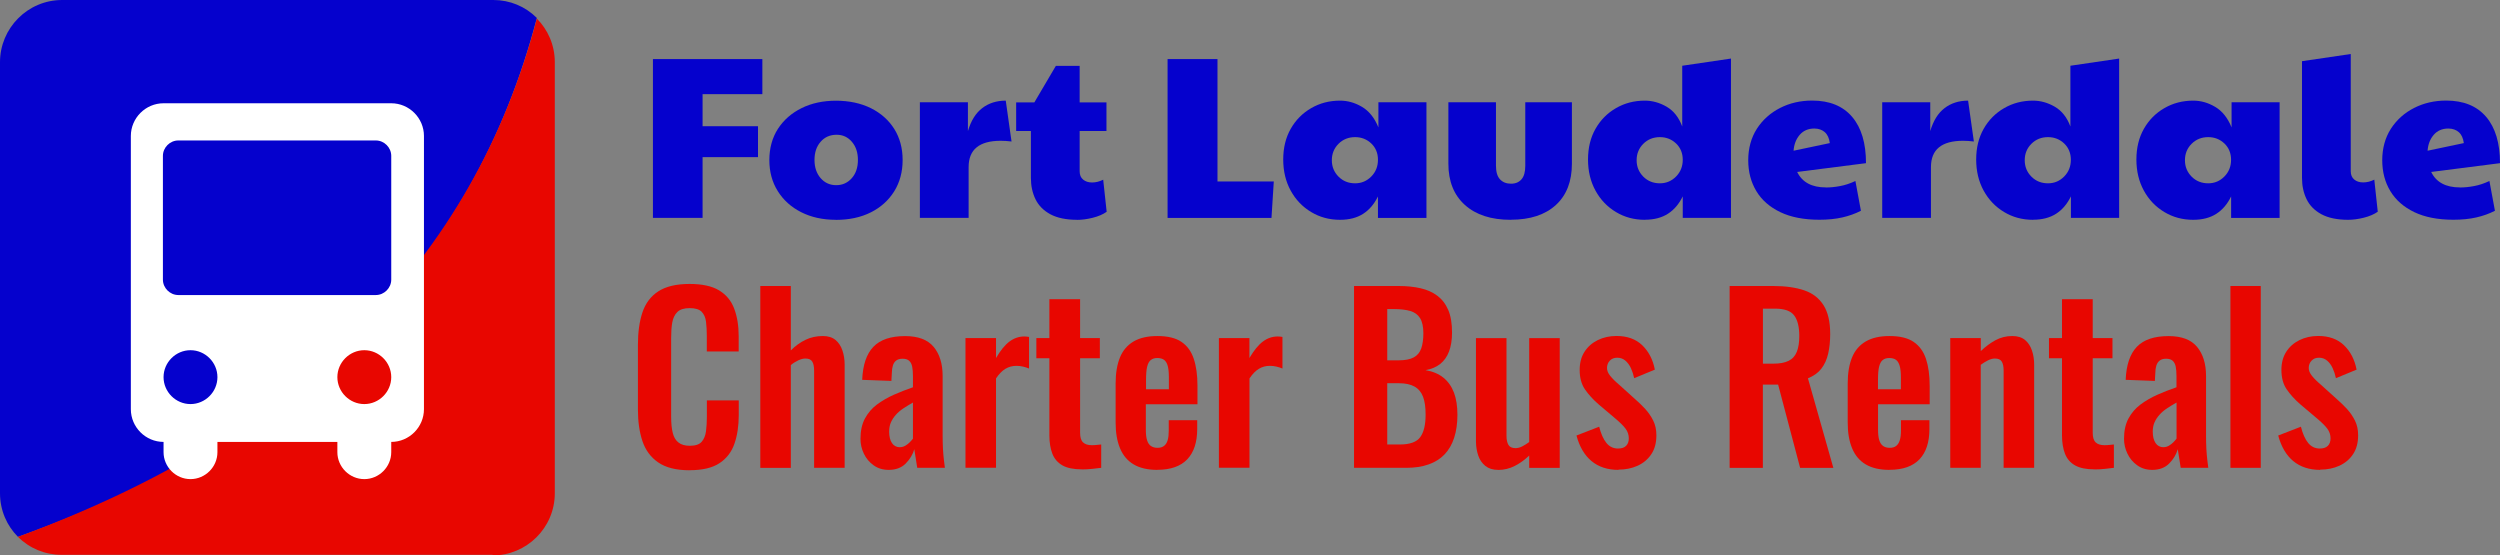
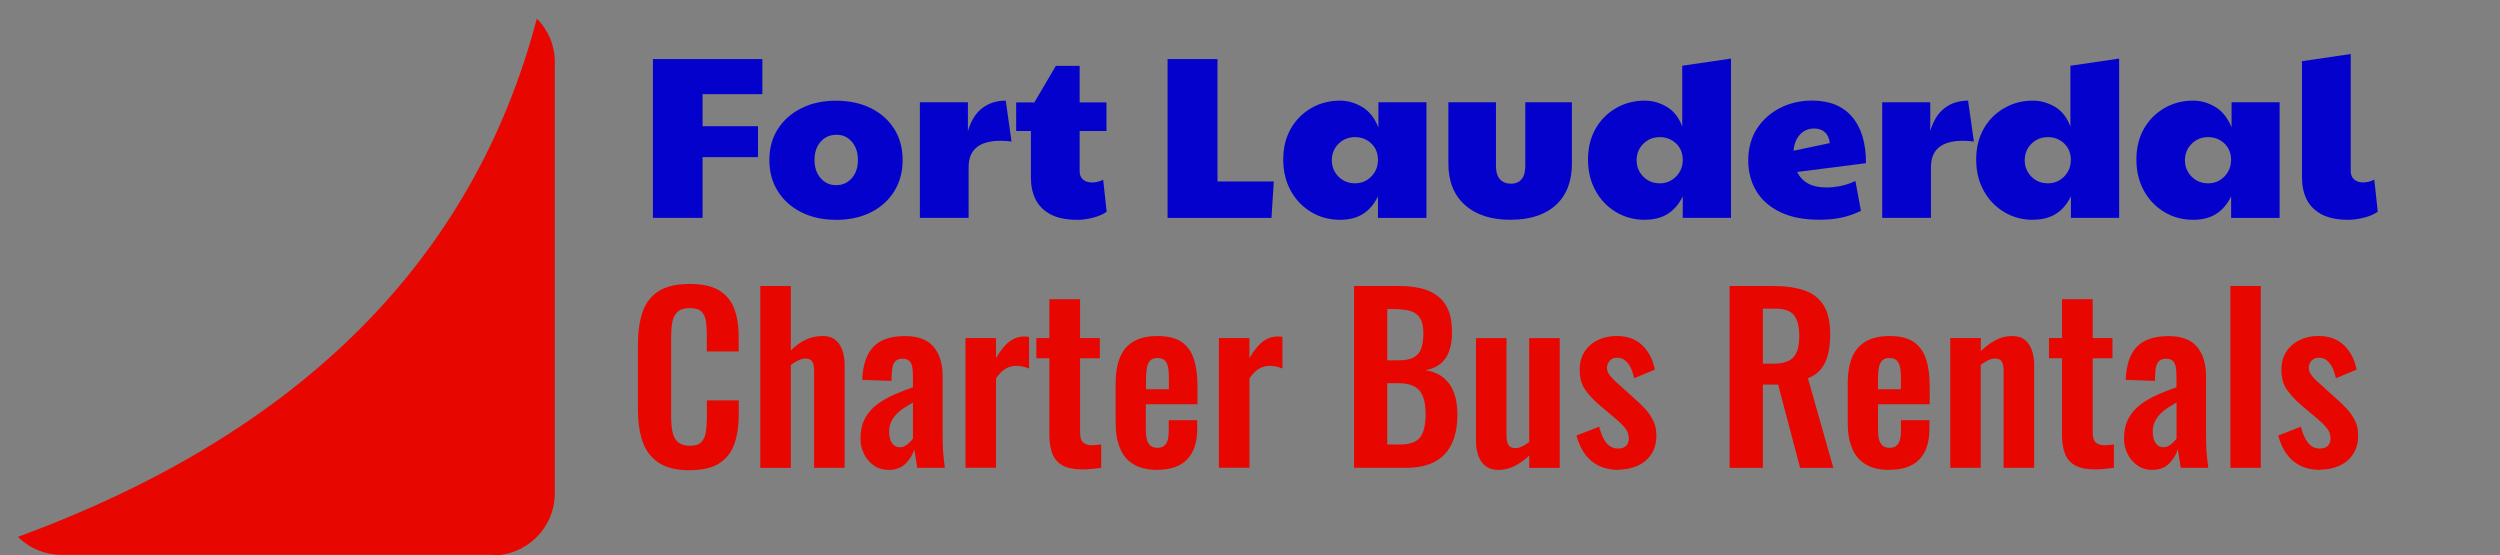
<svg xmlns="http://www.w3.org/2000/svg" id="Layer_1" data-name="Layer 1" viewBox="0 0 389.78 86.6">
  <rect x="0" y="0" width="389.78" height="86.6" fill="#808080" stroke="none" />
  <defs>
    <style>      .cls-1 {        fill: #0501cd;      }      .cls-2 {        fill: #e80600;      }      .cls-3 {        isolation: isolate;      }      .cls-4 {        fill: #fff;      }    </style>
  </defs>
  <g class="cls-3">
    <g class="cls-3">
      <g class="cls-3">
        <g class="cls-3">
          <g class="cls-3">
            <path class="cls-1" d="M101.8,33.98V9.21h17.06v5.47h-9.32v5h8.64v4.82h-8.64v9.47h-7.74Z" />
            <path class="cls-1" d="M130.31,34.27c-2.04,0-3.84-.4-5.4-1.19-1.56-.79-2.78-1.89-3.65-3.29-.88-1.4-1.31-3.02-1.31-4.84s.45-3.5,1.35-4.88c.9-1.38,2.13-2.45,3.69-3.22,1.56-.77,3.35-1.15,5.36-1.15s3.88.39,5.44,1.17,2.77,1.86,3.64,3.24c.86,1.38,1.3,2.99,1.3,4.84s-.44,3.47-1.31,4.88c-.88,1.4-2.09,2.5-3.65,3.28s-3.37,1.17-5.44,1.17h-.02ZM130.38,28.87c.98,0,1.79-.37,2.43-1.1s.95-1.67.95-2.83-.31-2.09-.94-2.83c-.62-.73-1.42-1.1-2.38-1.1-1.03,0-1.87.37-2.5,1.1-.64.73-.95,1.67-.95,2.83s.32,2.09.95,2.83c.64.73,1.45,1.1,2.43,1.1h.01Z" />
            <path class="cls-1" d="M143.42,33.98V15.94h7.49v4.5c.48-1.63,1.23-2.83,2.25-3.6s2.24-1.15,3.65-1.15l.9,6.37c-.58-.07-1.14-.11-1.69-.11-3.34,0-5,1.37-5,4.1v7.92h-7.6,0Z" />
            <path class="cls-1" d="M167.93,34.27c-1.7,0-3.09-.29-4.16-.86-1.07-.58-1.84-1.36-2.32-2.34-.48-.98-.72-2.09-.72-3.31v-7.34h-2.3v-4.46h2.84l3.35-5.69h3.71v5.69h4.18v4.46h-4.18v6.3c0,.55.18.98.54,1.28.36.3.83.45,1.4.45s1.15-.14,1.73-.43l.54,5c-.58.41-1.31.72-2.2.94-.89.22-1.69.32-2.41.32h0Z" />
            <path class="cls-1" d="M182.04,33.98V9.21h7.78v19.08h8.78l-.36,5.69h-16.2Z" />
            <path class="cls-1" d="M208.93,34.27c-1.66,0-3.16-.4-4.5-1.21-1.34-.8-2.41-1.91-3.19-3.33s-1.17-3.04-1.17-4.86.39-3.42,1.17-4.79c.78-1.37,1.84-2.44,3.19-3.22,1.34-.78,2.84-1.17,4.5-1.17,1.18,0,2.32.32,3.42.97,1.1.65,1.96,1.72,2.56,3.2v-3.92h7.49v18.04h-7.56v-3.35c-.58,1.18-1.34,2.08-2.3,2.7s-2.16.94-3.6.94h0ZM211.28,28.58c.98,0,1.82-.35,2.52-1.06s1.04-1.58,1.04-2.61-.35-1.88-1.04-2.54c-.7-.66-1.54-.99-2.52-.99-1.03,0-1.9.35-2.59,1.04s-1.04,1.55-1.04,2.56.35,1.86,1.04,2.56c.7.7,1.56,1.04,2.59,1.04Z" />
            <path class="cls-1" d="M235.54,34.27c-3.05,0-5.43-.77-7.15-2.32s-2.57-3.69-2.57-6.43v-9.58h7.42v9.9c0,.96.21,1.67.63,2.12s.99.68,1.71.68,1.24-.23,1.64-.68c.4-.46.59-1.16.59-2.12v-9.9h7.27v9.58c0,2.76-.83,4.91-2.5,6.44s-4.01,2.3-7.04,2.3h0Z" />
            <path class="cls-1" d="M256.45,34.27c-1.66,0-3.16-.4-4.5-1.21-1.34-.8-2.41-1.91-3.19-3.33s-1.17-3.04-1.17-4.86.39-3.42,1.17-4.79c.78-1.37,1.84-2.44,3.19-3.22,1.34-.78,2.84-1.17,4.5-1.17,1.18,0,2.31.32,3.4.95,1.09.64,1.9,1.66,2.43,3.08v-9.47l7.6-1.12v24.84h-7.52v-3.35c-.58,1.18-1.34,2.08-2.3,2.7s-2.16.94-3.6.94h-.01ZM258.8,28.58c.98,0,1.82-.35,2.52-1.06s1.04-1.58,1.04-2.61-.35-1.88-1.04-2.54c-.7-.66-1.54-.99-2.52-.99-1.03,0-1.9.35-2.59,1.04s-1.04,1.55-1.04,2.56.35,1.86,1.04,2.56c.7.7,1.56,1.04,2.59,1.04Z" />
            <path class="cls-1" d="M284.68,29.23c.7,0,1.43-.07,2.21-.22.78-.14,1.58-.41,2.39-.79l.86,4.64c-.89.46-1.85.8-2.9,1.04-1.04.24-2.24.36-3.58.36-2.42,0-4.46-.4-6.1-1.19-1.64-.79-2.89-1.88-3.73-3.28s-1.26-3-1.26-4.82.45-3.5,1.35-4.9c.9-1.39,2.11-2.47,3.62-3.24s3.18-1.15,5-1.15c2.71,0,4.79.85,6.23,2.54s2.16,4.1,2.16,7.22l-10.73,1.37c.79,1.61,2.28,2.41,4.46,2.41h.02ZM279.64,23.5l5.65-1.19c-.1-.77-.36-1.34-.79-1.71-.43-.37-.97-.56-1.62-.56-.96,0-1.72.33-2.29.99-.56.66-.88,1.48-.95,2.47h0Z" />
            <path class="cls-1" d="M293.46,33.98V15.94h7.49v4.5c.48-1.63,1.23-2.83,2.25-3.6s2.24-1.15,3.65-1.15l.9,6.37c-.58-.07-1.14-.11-1.69-.11-3.34,0-5,1.37-5,4.1v7.92h-7.6,0Z" />
            <path class="cls-1" d="M316.97,34.27c-1.66,0-3.16-.4-4.5-1.21-1.34-.8-2.41-1.91-3.19-3.33s-1.17-3.04-1.17-4.86.39-3.42,1.17-4.79c.78-1.37,1.84-2.44,3.19-3.22,1.34-.78,2.84-1.17,4.5-1.17,1.18,0,2.31.32,3.4.95,1.09.64,1.9,1.66,2.43,3.08v-9.47l7.6-1.12v24.84h-7.52v-3.35c-.58,1.18-1.34,2.08-2.3,2.7s-2.16.94-3.6.94h-.01ZM319.31,28.58c.98,0,1.82-.35,2.52-1.06.7-.71,1.04-1.58,1.04-2.61s-.35-1.88-1.04-2.54c-.7-.66-1.54-.99-2.52-.99-1.03,0-1.9.35-2.59,1.04-.7.7-1.04,1.55-1.04,2.56s.35,1.86,1.04,2.56c.7.7,1.56,1.04,2.59,1.04Z" />
            <path class="cls-1" d="M341.95,34.27c-1.66,0-3.16-.4-4.5-1.21-1.34-.8-2.41-1.91-3.19-3.33s-1.17-3.04-1.17-4.86.39-3.42,1.17-4.79c.78-1.37,1.84-2.44,3.19-3.22,1.34-.78,2.84-1.17,4.5-1.17,1.18,0,2.32.32,3.42.97s1.96,1.72,2.56,3.2v-3.92h7.49v18.04h-7.56v-3.35c-.58,1.18-1.34,2.08-2.3,2.7s-2.16.94-3.6.94h-.01ZM344.29,28.58c.98,0,1.82-.35,2.52-1.06.7-.71,1.04-1.58,1.04-2.61s-.35-1.88-1.04-2.54c-.7-.66-1.54-.99-2.52-.99-1.03,0-1.9.35-2.59,1.04-.7.7-1.04,1.55-1.04,2.56s.35,1.86,1.04,2.56c.7.7,1.56,1.04,2.59,1.04Z" />
            <path class="cls-1" d="M366.11,34.27c-1.7,0-3.09-.29-4.16-.86-1.07-.58-1.84-1.36-2.32-2.34s-.72-2.09-.72-3.31V9.54l7.6-1.12v18.29c0,.55.18.98.54,1.28.36.3.83.45,1.4.45s1.15-.14,1.73-.43l.54,5c-.58.41-1.31.72-2.2.94s-1.69.32-2.41.32Z" />
-             <path class="cls-1" d="M383.53,29.23c.7,0,1.43-.07,2.21-.22.78-.14,1.58-.41,2.39-.79l.86,4.64c-.89.46-1.85.8-2.9,1.04-1.04.24-2.24.36-3.58.36-2.42,0-4.46-.4-6.1-1.19-1.64-.79-2.89-1.88-3.73-3.28-.84-1.39-1.26-3-1.26-4.82s.45-3.5,1.35-4.9c.9-1.39,2.11-2.47,3.62-3.24s3.18-1.15,5-1.15c2.71,0,4.79.85,6.23,2.54s2.16,4.1,2.16,7.22l-10.73,1.37c.79,1.61,2.28,2.41,4.46,2.41h.02ZM378.49,23.5l5.65-1.19c-.1-.77-.36-1.34-.79-1.71-.43-.37-.97-.56-1.62-.56-.96,0-1.72.33-2.29.99-.56.66-.88,1.48-.95,2.47h0Z" />
          </g>
        </g>
      </g>
    </g>
  </g>
-   <path class="cls-1" d="M76.8,0H9.7C4.3,0,0,4.4,0,9.7v67.2c0,2.7,1.1,5.1,2.8,6.8C46.6,68.1,73.7,41.1,83.7,2.8c-1.8-1.8-4.2-2.8-6.8-2.8h-.1Z" />
  <path class="cls-2" d="M76.8,86.6c5.3,0,9.7-4.3,9.7-9.7V9.7c0-2.7-1.1-5.1-2.8-6.8C73.8,40.5,46.9,67.5,2.8,83.7c1.8,1.8,4.2,2.8,6.8,2.8h67.2s0,.1,0,.1Z" />
-   <path class="cls-4" d="M61,16.1H25.5c-2.8,0-5.1,2.3-5.1,5.1v42.6c0,2.8,2.3,5.1,5.1,5.1h0v1.6c0,2.3,1.9,4.2,4.2,4.2s4.2-1.9,4.2-4.2v-1.6h18.7v1.6c0,2.3,1.9,4.2,4.2,4.2s4.2-1.9,4.2-4.2v-1.6h0c2.8,0,5.1-2.3,5.1-5.1V21.2c0-2.8-2.3-5.1-5.1-5.1ZM29.7,63h0c-2.3,0-4.2-1.9-4.2-4.2s1.9-4.2,4.2-4.2h0c2.3,0,4.2,1.9,4.2,4.2s-1.9,4.2-4.2,4.2ZM56.8,63h0c-2.3,0-4.2-1.9-4.2-4.2s1.9-4.2,4.2-4.2h0c2.3,0,4.2,1.9,4.2,4.2s-1.9,4.2-4.2,4.2ZM61,43.6c0,1.3-1.1,2.4-2.4,2.4h-30.8c-1.3,0-2.4-1.1-2.4-2.4v-19.3c0-1.3,1.1-2.4,2.4-2.4h30.8c1.3,0,2.4,1.1,2.4,2.4v19.3Z" />
  <g>
    <path class="cls-2" d="M107.51,73.32c-2.08,0-3.7-.41-4.88-1.22s-2-1.93-2.47-3.34c-.47-1.41-.7-3.04-.7-4.88v-10.12c0-1.94.23-3.62.7-5.04.47-1.42,1.29-2.52,2.47-3.29s2.81-1.16,4.88-1.16c1.96,0,3.49.33,4.6,1s1.9,1.62,2.36,2.85c.47,1.24.7,2.67.7,4.3v2.38h-4.97v-2.45c0-.79-.04-1.52-.12-2.17s-.3-1.17-.67-1.56c-.36-.38-.99-.58-1.87-.58s-1.53.2-1.94.61-.67.96-.79,1.65-.17,1.46-.17,2.33v12.32c0,1.03.08,1.87.25,2.54.16.67.46,1.17.89,1.5.43.34,1.02.51,1.77.51.86,0,1.48-.2,1.84-.61.36-.41.59-.95.68-1.63s.14-1.43.14-2.27v-2.56h4.97v2.28c0,1.68-.22,3.17-.67,4.46-.44,1.29-1.22,2.31-2.33,3.04-1.11.74-2.67,1.1-4.67,1.1h0Z" />
    <path class="cls-2" d="M118.54,72.94v-28.35h4.76v10.04c.7-.7,1.46-1.25,2.29-1.65.83-.4,1.73-.59,2.71-.59.82,0,1.47.21,1.96.61.49.41.85.95,1.08,1.63s.35,1.41.35,2.21v16.1h-4.76v-15.15c0-.61-.09-1.07-.28-1.4s-.55-.49-1.08-.49c-.33,0-.69.09-1.1.28s-.8.43-1.17.74v16.03h-4.76Z" />
    <path class="cls-2" d="M138.56,73.26c-.91,0-1.7-.24-2.36-.72-.67-.48-1.17-1.08-1.52-1.82-.35-.73-.52-1.5-.52-2.29,0-1.26.23-2.32.7-3.19.47-.86,1.09-1.59,1.87-2.17s1.66-1.09,2.62-1.52c.97-.43,1.97-.82,2.99-1.17v-1.75c0-.58-.04-1.07-.12-1.47s-.24-.7-.47-.91-.57-.32-1.02-.32c-.42,0-.75.09-1,.28s-.42.45-.52.79-.16.73-.16,1.17l-.07,1.22-4.55-.17c.09-2.33.68-4.05,1.75-5.16s2.72-1.66,4.94-1.66c2.03,0,3.51.56,4.45,1.68.93,1.12,1.4,2.64,1.4,4.55v9.34c0,.75.02,1.42.05,2.03.04.61.08,1.16.14,1.65s.11.92.16,1.29h-4.31c-.07-.47-.15-1-.25-1.59-.09-.59-.16-1.03-.21-1.31-.23.82-.68,1.56-1.33,2.22s-1.54,1-2.66,1h0ZM140.31,69.72c.3,0,.58-.08.84-.23s.49-.33.7-.54c.21-.21.37-.4.49-.56v-5.63c-.54.3-1.03.61-1.49.91s-.85.64-1.17,1c-.33.36-.58.75-.77,1.17s-.28.91-.28,1.47c0,.75.15,1.34.44,1.77.29.43.71.65,1.24.65h0Z" />
    <path class="cls-2" d="M150.53,72.94v-20.23h4.76v3.11c.7-1.19,1.4-2.05,2.1-2.57.7-.52,1.47-.79,2.31-.79.14,0,.26,0,.37.02s.23.03.37.05v4.93c-.28-.12-.59-.22-.93-.3-.34-.08-.68-.12-1.03-.12-.63,0-1.2.15-1.72.46-.51.3-1,.8-1.47,1.5v13.93h-4.76Z" />
    <path class="cls-2" d="M168.66,73.18c-1.28,0-2.29-.21-3.03-.63-.73-.42-1.25-1.03-1.56-1.82-.3-.79-.46-1.74-.46-2.83v-12.04h-2.03v-3.15h2.03v-6.06h4.79v6.06h3.08v3.15h-3.08v11.62c0,.7.15,1.2.46,1.49.3.29.76.44,1.36.44.26,0,.51-.01.75-.04.25-.02.48-.05.72-.07v3.64c-.4.05-.86.1-1.38.16-.52.06-1.08.09-1.66.09h.01Z" />
    <path class="cls-2" d="M180.45,73.26c-1.52,0-2.75-.29-3.71-.86s-1.66-1.41-2.12-2.52c-.46-1.11-.68-2.44-.68-4.01v-6.09c0-1.61.23-2.96.68-4.06.45-1.1,1.17-1.92,2.13-2.49.97-.56,2.2-.84,3.69-.84,1.61,0,2.86.3,3.76.91s1.54,1.49,1.92,2.64c.39,1.16.58,2.56.58,4.22v2.87h-8.05v3.99c0,.65.06,1.19.19,1.61s.33.72.61.91.62.28,1.02.28c.42,0,.76-.1,1.02-.3.26-.2.44-.49.56-.88s.17-.87.17-1.45v-1.68h4.44v1.37c0,2.05-.51,3.63-1.54,4.72s-2.59,1.65-4.69,1.65h.02ZM178.67,60.69h3.57v-1.92c0-.7-.06-1.27-.17-1.7-.12-.43-.3-.75-.56-.95s-.62-.3-1.08-.3c-.42,0-.76.11-1.02.32-.26.21-.44.56-.56,1.05-.12.49-.17,1.19-.17,2.1v1.4h-.01Z" />
    <path class="cls-2" d="M190.04,72.94v-20.23h4.76v3.11c.7-1.19,1.4-2.05,2.1-2.57.7-.52,1.47-.79,2.31-.79.14,0,.26,0,.37.02.1,0,.23.03.37.05v4.93c-.28-.12-.59-.22-.93-.3-.34-.08-.68-.12-1.03-.12-.63,0-1.2.15-1.71.46-.51.3-1,.8-1.47,1.5v13.93h-4.77Z" />
    <path class="cls-2" d="M211.11,72.94v-28.35h6.96c1.26,0,2.4.12,3.41.35,1.01.23,1.89.62,2.62,1.17s1.3,1.29,1.7,2.22.59,2.11.59,3.54c0,1.14-.16,2.12-.47,2.94s-.78,1.46-1.38,1.94c-.61.48-1.37.8-2.28.96,1.12.19,2.05.58,2.78,1.17.74.6,1.28,1.37,1.65,2.33.36.96.54,2.11.54,3.46s-.17,2.55-.51,3.59c-.34,1.04-.84,1.9-1.5,2.59s-1.49,1.21-2.49,1.56c-.99.35-2.15.53-3.48.53h-8.16.02ZM216.29,56.18h1.75c1.03,0,1.82-.15,2.38-.46.56-.3.95-.77,1.17-1.4s.33-1.42.33-2.38-.17-1.78-.51-2.33c-.34-.55-.85-.92-1.52-1.12s-1.54-.3-2.59-.3h-1.01v7.98h0ZM216.29,69.3h1.96c1.56,0,2.62-.38,3.18-1.14s.84-1.93.84-3.52c0-1.14-.13-2.07-.4-2.78-.27-.71-.71-1.24-1.33-1.59s-1.44-.52-2.47-.52h-1.78s0,9.55,0,9.55Z" />
    <path class="cls-2" d="M233.55,73.26c-.79,0-1.45-.21-1.96-.61-.51-.41-.89-.96-1.12-1.64-.23-.69-.35-1.42-.35-2.19v-16.1h4.76v15.22c0,.61.1,1.08.3,1.42s.57.51,1.1.51c.35,0,.71-.09,1.07-.28s.72-.41,1.07-.67v-16.2h4.76v20.23h-4.76v-1.92c-.68.65-1.42,1.19-2.24,1.61s-1.69.63-2.62.63h-.01Z" />
    <path class="cls-2" d="M252.34,73.26c-1.7,0-3.1-.46-4.2-1.37-1.1-.91-1.88-2.24-2.35-3.99l3.54-1.37c.28,1.1.65,1.94,1.12,2.52s1.07.88,1.82.88c.56,0,.98-.14,1.26-.42s.42-.67.42-1.16c0-.56-.17-1.07-.51-1.52-.34-.46-.92-1.02-1.73-1.7l-2.45-2.07c-.89-.77-1.6-1.56-2.15-2.36-.55-.8-.82-1.81-.82-3.03,0-1.1.25-2.04.75-2.82s1.19-1.39,2.06-1.82c.88-.43,1.85-.65,2.92-.65,1.68,0,3.02.48,4.03,1.45,1,.97,1.66,2.23,1.96,3.8l-3.22,1.33c-.12-.56-.29-1.08-.51-1.56s-.51-.87-.86-1.17c-.35-.3-.77-.46-1.26-.46s-.88.15-1.17.46c-.29.3-.44.69-.44,1.15,0,.4.17.81.51,1.23s.82.9,1.45,1.43l2.48,2.24c.54.47,1.05.97,1.54,1.5.49.54.9,1.14,1.23,1.8.33.66.49,1.43.49,2.29,0,1.17-.26,2.15-.79,2.94-.52.79-1.24,1.39-2.13,1.8-.9.41-1.9.61-2.99.61v.04Z" />
    <path class="cls-2" d="M269.67,72.94v-28.35h6.79c1.91,0,3.53.23,4.85.68s2.32,1.23,3.01,2.33,1.03,2.59,1.03,4.48c0,1.14-.11,2.17-.32,3.08-.21.91-.57,1.69-1.07,2.33-.5.64-1.2,1.14-2.08,1.49l3.96,13.96h-5.18l-3.43-12.98h-2.38v12.98h-5.18ZM274.85,56.7h1.61c1,0,1.8-.14,2.4-.44.6-.29,1.02-.76,1.28-1.4s.39-1.46.39-2.47c0-1.42-.26-2.49-.79-3.2-.52-.71-1.52-1.07-2.99-1.07h-1.89v8.57h0Z" />
    <path class="cls-2" d="M294.59,73.26c-1.52,0-2.75-.29-3.71-.86s-1.66-1.41-2.12-2.52-.68-2.44-.68-4.01v-6.09c0-1.61.23-2.96.68-4.06s1.17-1.92,2.14-2.49c.97-.56,2.2-.84,3.69-.84,1.61,0,2.86.3,3.76.91.9.61,1.54,1.49,1.93,2.64.38,1.16.58,2.56.58,4.22v2.87h-8.05v3.99c0,.65.06,1.19.19,1.61s.33.72.61.91.62.28,1.02.28c.42,0,.76-.1,1.01-.3s.44-.49.56-.88.18-.87.18-1.45v-1.68h4.44v1.37c0,2.05-.51,3.63-1.54,4.72s-2.59,1.65-4.69,1.65h0ZM292.8,60.69h3.57v-1.92c0-.7-.06-1.27-.18-1.7s-.3-.75-.56-.95-.62-.3-1.08-.3c-.42,0-.76.11-1.02.32s-.44.56-.56,1.05c-.12.49-.17,1.19-.17,2.1v1.4h0Z" />
    <path class="cls-2" d="M304.07,72.94v-20.23h4.76v2.03c.72-.7,1.49-1.26,2.29-1.7.81-.43,1.67-.65,2.61-.65.84,0,1.5.21,1.99.61.49.41.85.95,1.08,1.63s.35,1.41.35,2.21v16.1h-4.76v-15.15c0-.61-.09-1.07-.28-1.4s-.55-.49-1.08-.49c-.33,0-.68.09-1.07.28s-.76.42-1.14.7v16.06h-4.76.01Z" />
    <path class="cls-2" d="M326.54,73.18c-1.28,0-2.29-.21-3.03-.63s-1.25-1.03-1.56-1.82c-.3-.79-.46-1.74-.46-2.83v-12.04h-2.03v-3.15h2.03v-6.06h4.79v6.06h3.08v3.15h-3.08v11.62c0,.7.15,1.2.46,1.49.3.29.76.44,1.37.44.26,0,.51-.01.75-.04.25-.02.48-.05.72-.07v3.64c-.4.05-.86.1-1.38.16-.52.06-1.08.09-1.66.09h0Z" />
    <path class="cls-2" d="M335.57,73.26c-.91,0-1.7-.24-2.36-.72-.67-.48-1.17-1.08-1.52-1.82-.35-.73-.53-1.5-.53-2.29,0-1.26.23-2.32.7-3.19.47-.86,1.09-1.59,1.87-2.17s1.66-1.09,2.62-1.52c.97-.43,1.96-.82,2.99-1.17v-1.75c0-.58-.04-1.07-.12-1.47s-.24-.7-.47-.91-.57-.32-1.02-.32c-.42,0-.75.09-1,.28s-.42.45-.53.79c-.1.34-.16.73-.16,1.17l-.07,1.22-4.55-.17c.09-2.33.68-4.05,1.75-5.16s2.72-1.66,4.94-1.66c2.03,0,3.51.56,4.44,1.68s1.4,2.64,1.4,4.55v9.34c0,.75.02,1.42.05,2.03.04.61.08,1.16.14,1.65.06.49.11.92.16,1.29h-4.3c-.07-.47-.15-1-.25-1.59-.09-.59-.16-1.03-.21-1.31-.23.82-.68,1.56-1.33,2.22s-1.54,1-2.66,1h.02ZM337.32,69.72c.3,0,.58-.08.84-.23s.49-.33.7-.54.37-.4.49-.56v-5.63c-.54.3-1.03.61-1.49.91s-.85.64-1.17,1c-.33.36-.58.75-.77,1.17s-.28.91-.28,1.47c0,.75.15,1.34.44,1.77s.71.65,1.24.65h0Z" />
    <path class="cls-2" d="M347.75,72.94v-28.35h4.73v28.35h-4.73Z" />
    <path class="cls-2" d="M361.75,73.26c-1.7,0-3.1-.46-4.2-1.37s-1.88-2.24-2.35-3.99l3.54-1.37c.28,1.1.65,1.94,1.12,2.52s1.07.88,1.82.88c.56,0,.98-.14,1.26-.42s.42-.67.42-1.16c0-.56-.17-1.07-.51-1.52-.34-.46-.92-1.02-1.73-1.7l-2.45-2.07c-.89-.77-1.6-1.56-2.15-2.36s-.82-1.81-.82-3.03c0-1.1.25-2.04.75-2.82s1.19-1.39,2.06-1.82c.88-.43,1.85-.65,2.92-.65,1.68,0,3.02.48,4.03,1.45,1,.97,1.66,2.23,1.96,3.8l-3.22,1.33c-.12-.56-.29-1.08-.51-1.56s-.51-.87-.86-1.17c-.35-.3-.77-.46-1.26-.46s-.88.15-1.17.46c-.29.3-.44.69-.44,1.15,0,.4.17.81.51,1.23s.82.9,1.45,1.43l2.48,2.24c.54.47,1.05.97,1.54,1.5.49.54.9,1.14,1.23,1.8.33.66.49,1.43.49,2.29,0,1.17-.26,2.15-.79,2.94-.52.79-1.24,1.39-2.13,1.8-.9.41-1.9.61-2.99.61v.04Z" />
  </g>
</svg>